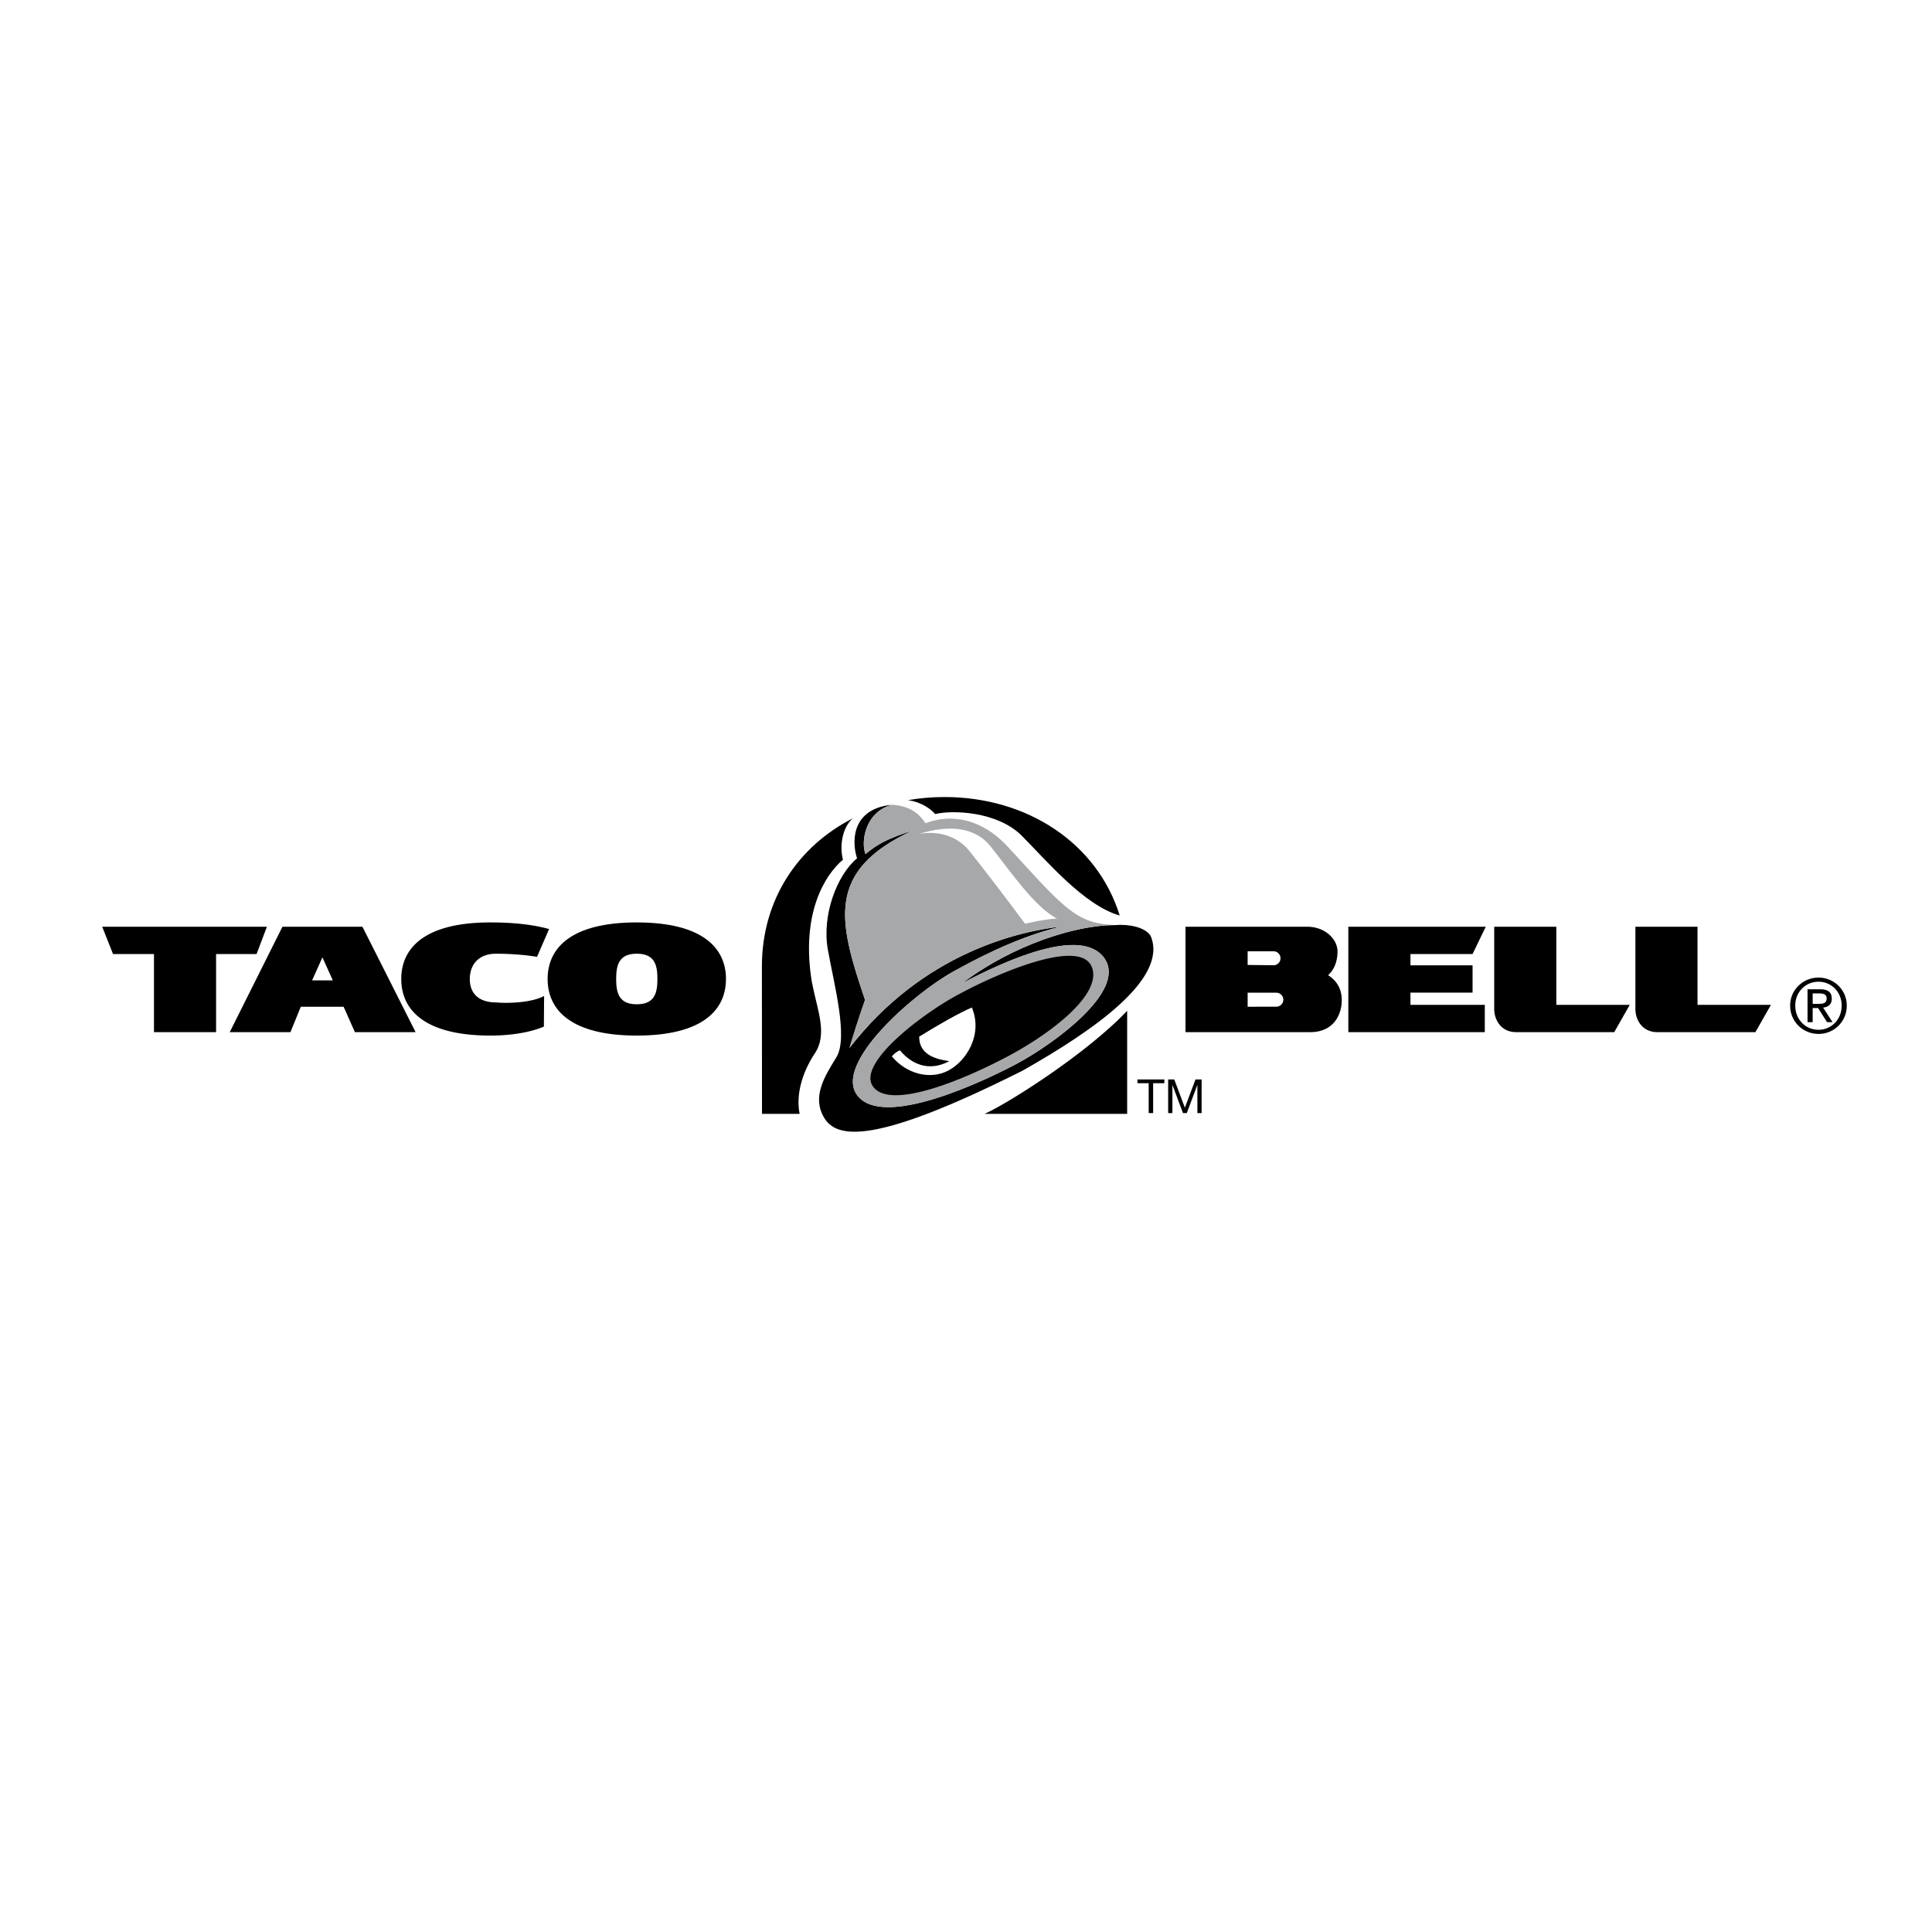
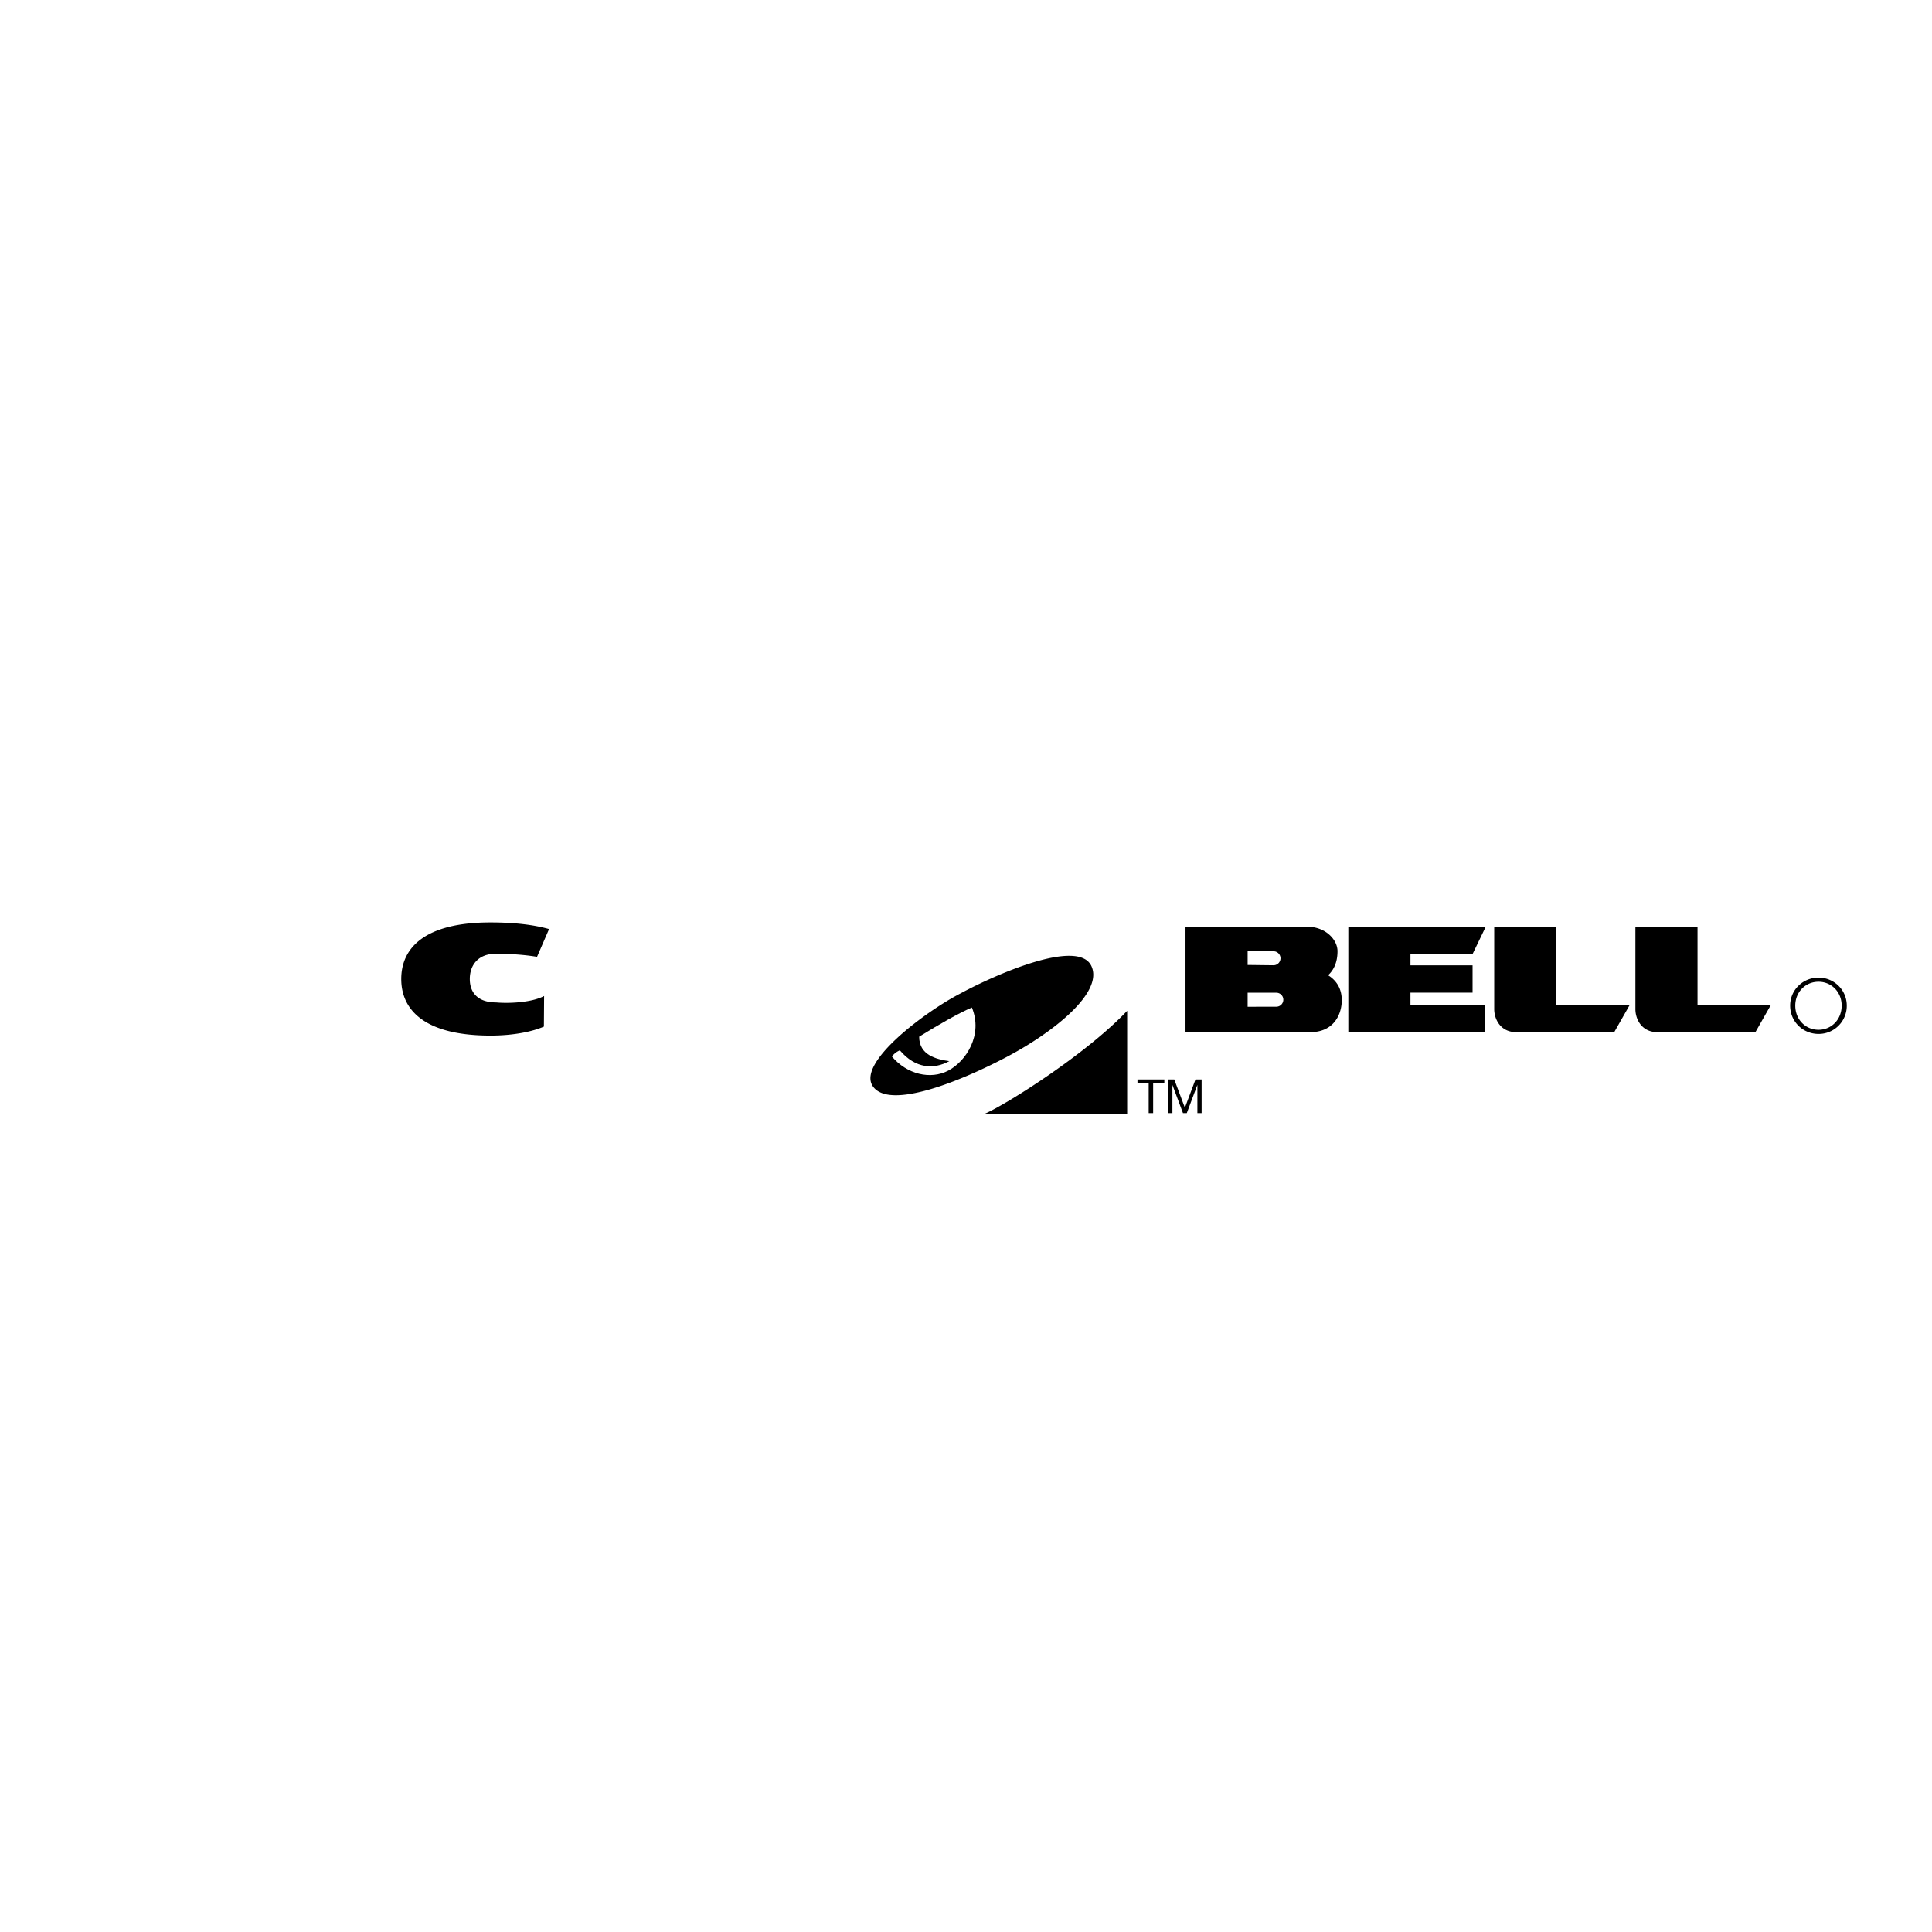
<svg xmlns="http://www.w3.org/2000/svg" width="2500" height="2500" viewBox="0 0 192.756 192.756">
  <g fill-rule="evenodd" clip-rule="evenodd">
    <path fill="#fff" d="M0 0h192.756v192.756H0V0z" />
-     <path d="M111.307 92.295c1.266-.108 2.957.188 3.496 1.089 1.785 4.225-5.635 9.391-12.77 13.428-14.931 7.512-18.593 6.762-19.814 4.695s.014-4.061 1.221-6.01c1.221-1.973-.235-7.324-.845-10.752-.61-3.427.892-7.418 2.911-9.108-.657-2.113-.223-5 3.476-5.338-2.723.723-3.099 3.785-2.629 4.912 1.127-.939 2.066-1.502 4.695-2.347-8.733 4.038-7.373 9.112-4.742 16.902-.564 1.553-1.36 4.127-1.549 4.789 7.325-9.484 16.902-11.644 21.129-12.113-3.193.751-6.762 2.253-10.8 4.507-4.038 2.254-11.881 9.145-9.578 12.301 2.536 3.475 12.864-1.455 16.151-3.24 3.287-1.783 10.799-7.09 8.545-10.375-2.254-3.287-9.859.188-14.179 2.442 5.071-3.821 11.352-5.803 15.282-5.782z" />
-     <path d="M111.713 91.341c-2.238-7.213-9.215-11.821-17.473-11.821-1.25 0-2.471.105-3.65.31.88.122 1.96.544 2.712 1.39 1.69-.423 6.197-.282 8.638 2.16s6.212 6.956 9.773 7.961zM76.014 96.433c0-6.73 3.647-12.02 9.073-14.788-.988.843-1.364 2.627-.988 4.129-1.784 1.502-4.226 5.353-3.099 12.208.563 2.91 1.597 5.164.282 7.137-1.315 1.971-1.878 4.225-1.502 6.01h-3.756l-.01-14.696z" />
-     <path d="M84.756 104.555c7.325-9.484 16.902-11.644 21.129-12.113-3.193.751-6.762 2.253-10.8 4.507-4.038 2.254-11.881 9.145-9.578 12.301 2.536 3.475 12.864-1.455 16.151-3.24 3.287-1.783 10.799-7.09 8.545-10.375-2.254-3.287-9.859.188-14.179 2.442 5.072-3.82 11.353-5.802 15.283-5.781-2.191-.102-3.379-.529-4.953-1.826-1.596-1.314-3.381-3.38-5.822-6.009-2.441-2.629-5.446-3.381-8.193-2.324-.939-1.432-2.113-1.69-2.98-1.818a3.911 3.911 0 0 0-.376-.019c-2.723.723-3.099 3.785-2.629 4.912 1.127-.939 2.066-1.502 4.695-2.347-8.733 4.038-7.373 9.112-4.742 16.902-.566 1.551-1.362 4.126-1.551 4.788z" fill="#a6a8aa" />
    <path d="M91.751 83.192c1.644-.516 5.071-1.268 7.09 1.268 2.018 2.535 4.412 6.057 6.619 7.183-1.408.094-2.488.376-3.193.517a274.945 274.945 0 0 0-5.493-7.184c-1.219-1.549-3.097-2.112-5.023-1.784z" fill="#fff" />
    <path d="M40.034 97.674c0 3.117 2.371 5.645 8.897 5.645 2.428 0 4.273-.434 5.333-.896l.021-3.053c-1.315.699-3.71.746-4.79.641-1.784 0-2.622-.943-2.622-2.336s.838-2.523 2.622-2.523c.811 0 2.492.046 4.085.312l1.201-2.771c-1.499-.422-3.421-.662-5.85-.662-6.526-.001-8.897 2.526-8.897 5.643zM98.23 111.129c2.254-.986 10.143-5.965 14.227-10.283v10.283H98.23zM114.604 108.074h-1.118v-.377h2.68v.377h-1.117v2.977h-.445v-2.977zM116.547 107.697h.611l1.057 2.819 1.058-2.819h.612v3.354h-.422v-2.789h-.01l-1.047 2.789h-.381l-1.046-2.789h-.008v2.789h-.424v-3.354zM95.836 99.109c3.287-1.785 11.736-5.56 13.052-2.725 1.221 2.629-3.756 6.574-8.357 9.016-4.601 2.441-11.738 5.352-13.428 3.004-1.69-2.347 5.259-7.511 8.733-9.295zM134.523 92.462v10.517h13.616v-2.723h-7.418v-1.221h6.197v-2.723h-6.197v-1.126h6.197l1.314-2.724h-13.709zM149.078 92.462v8.215c0 .986.609 2.301 2.207 2.301h9.766l1.549-2.723h-7.324v-7.793h-6.198zM163.164 92.462v8.215c0 .986.609 2.301 2.207 2.301h9.766l1.549-2.723h-7.324v-7.793h-6.198zM124.477 100.443l2.863-.006a.697.697 0 1 0 0-1.394h-2.863v-2.77l2.582.031a.697.697 0 1 0 0-1.394h-2.582v5.533zm-6.2 2.536V92.462h12.16c1.785 0 3.006 1.268 3.006 2.441 0 1.174-.422 1.924-.939 2.395.752.469 1.408 1.268 1.361 2.629s-.844 3.051-3.145 3.051h-12.443v.001zM181.436 97.535c-1.541 0-2.832 1.209-2.832 2.795 0 1.615 1.291 2.824 2.832 2.824a2.8 2.8 0 0 0 2.816-2.824c0-1.586-1.285-2.795-2.816-2.795zm0 .412c1.299 0 2.307 1.037 2.307 2.383 0 1.373-1.008 2.41-2.307 2.41-1.314 0-2.322-1.037-2.322-2.41-.001-1.346 1.007-2.383 2.322-2.383z" />
-     <path d="M180.85 100.57h.541l.893 1.412h.549l-.939-1.451c.488-.051.865-.299.865-.893 0-.631-.369-.939-1.15-.939h-1.27v3.283h.512v-1.412h-.001zm0-1.457h.676c.346 0 .721.066.721.502 0 .52-.412.541-.863.541h-.533v-1.043h-.001zM10.197 92.462h16.432l-1.032 2.724h-4.038v7.793h-6.197v-7.793h-4.085l-1.08-2.724zM31.137 97.814l1.033-2.3 1.033 2.3h-2.066zm-1.127 2.629h4.272l1.127 2.535h6.057L36.16 92.462h-7.981l-5.259 10.516h6.057l1.033-2.535zM63.533 92.03c6.526 0 8.898 2.527 8.898 5.644s-2.372 5.645-8.898 5.645-8.897-2.527-8.897-5.645c0-3.117 2.371-5.644 8.897-5.644zm0 3.121c-1.784 0-2.058 1.13-2.058 2.523s.274 2.523 2.058 2.523c1.785 0 2.058-1.131 2.058-2.523s-.273-2.523-2.058-2.523z" />
    <path d="M91.705 103.428c1.972-1.221 3.944-2.348 5.259-2.91 1.126 2.723-.563 5.352-2.348 6.291s-4.132.375-5.634-1.408c.375-.471.798-.611.798-.611 1.549 1.832 3.38 1.926 4.93 1.08-1.315-.188-3.005-.61-3.005-2.442z" fill="#fff" />
  </g>
</svg>